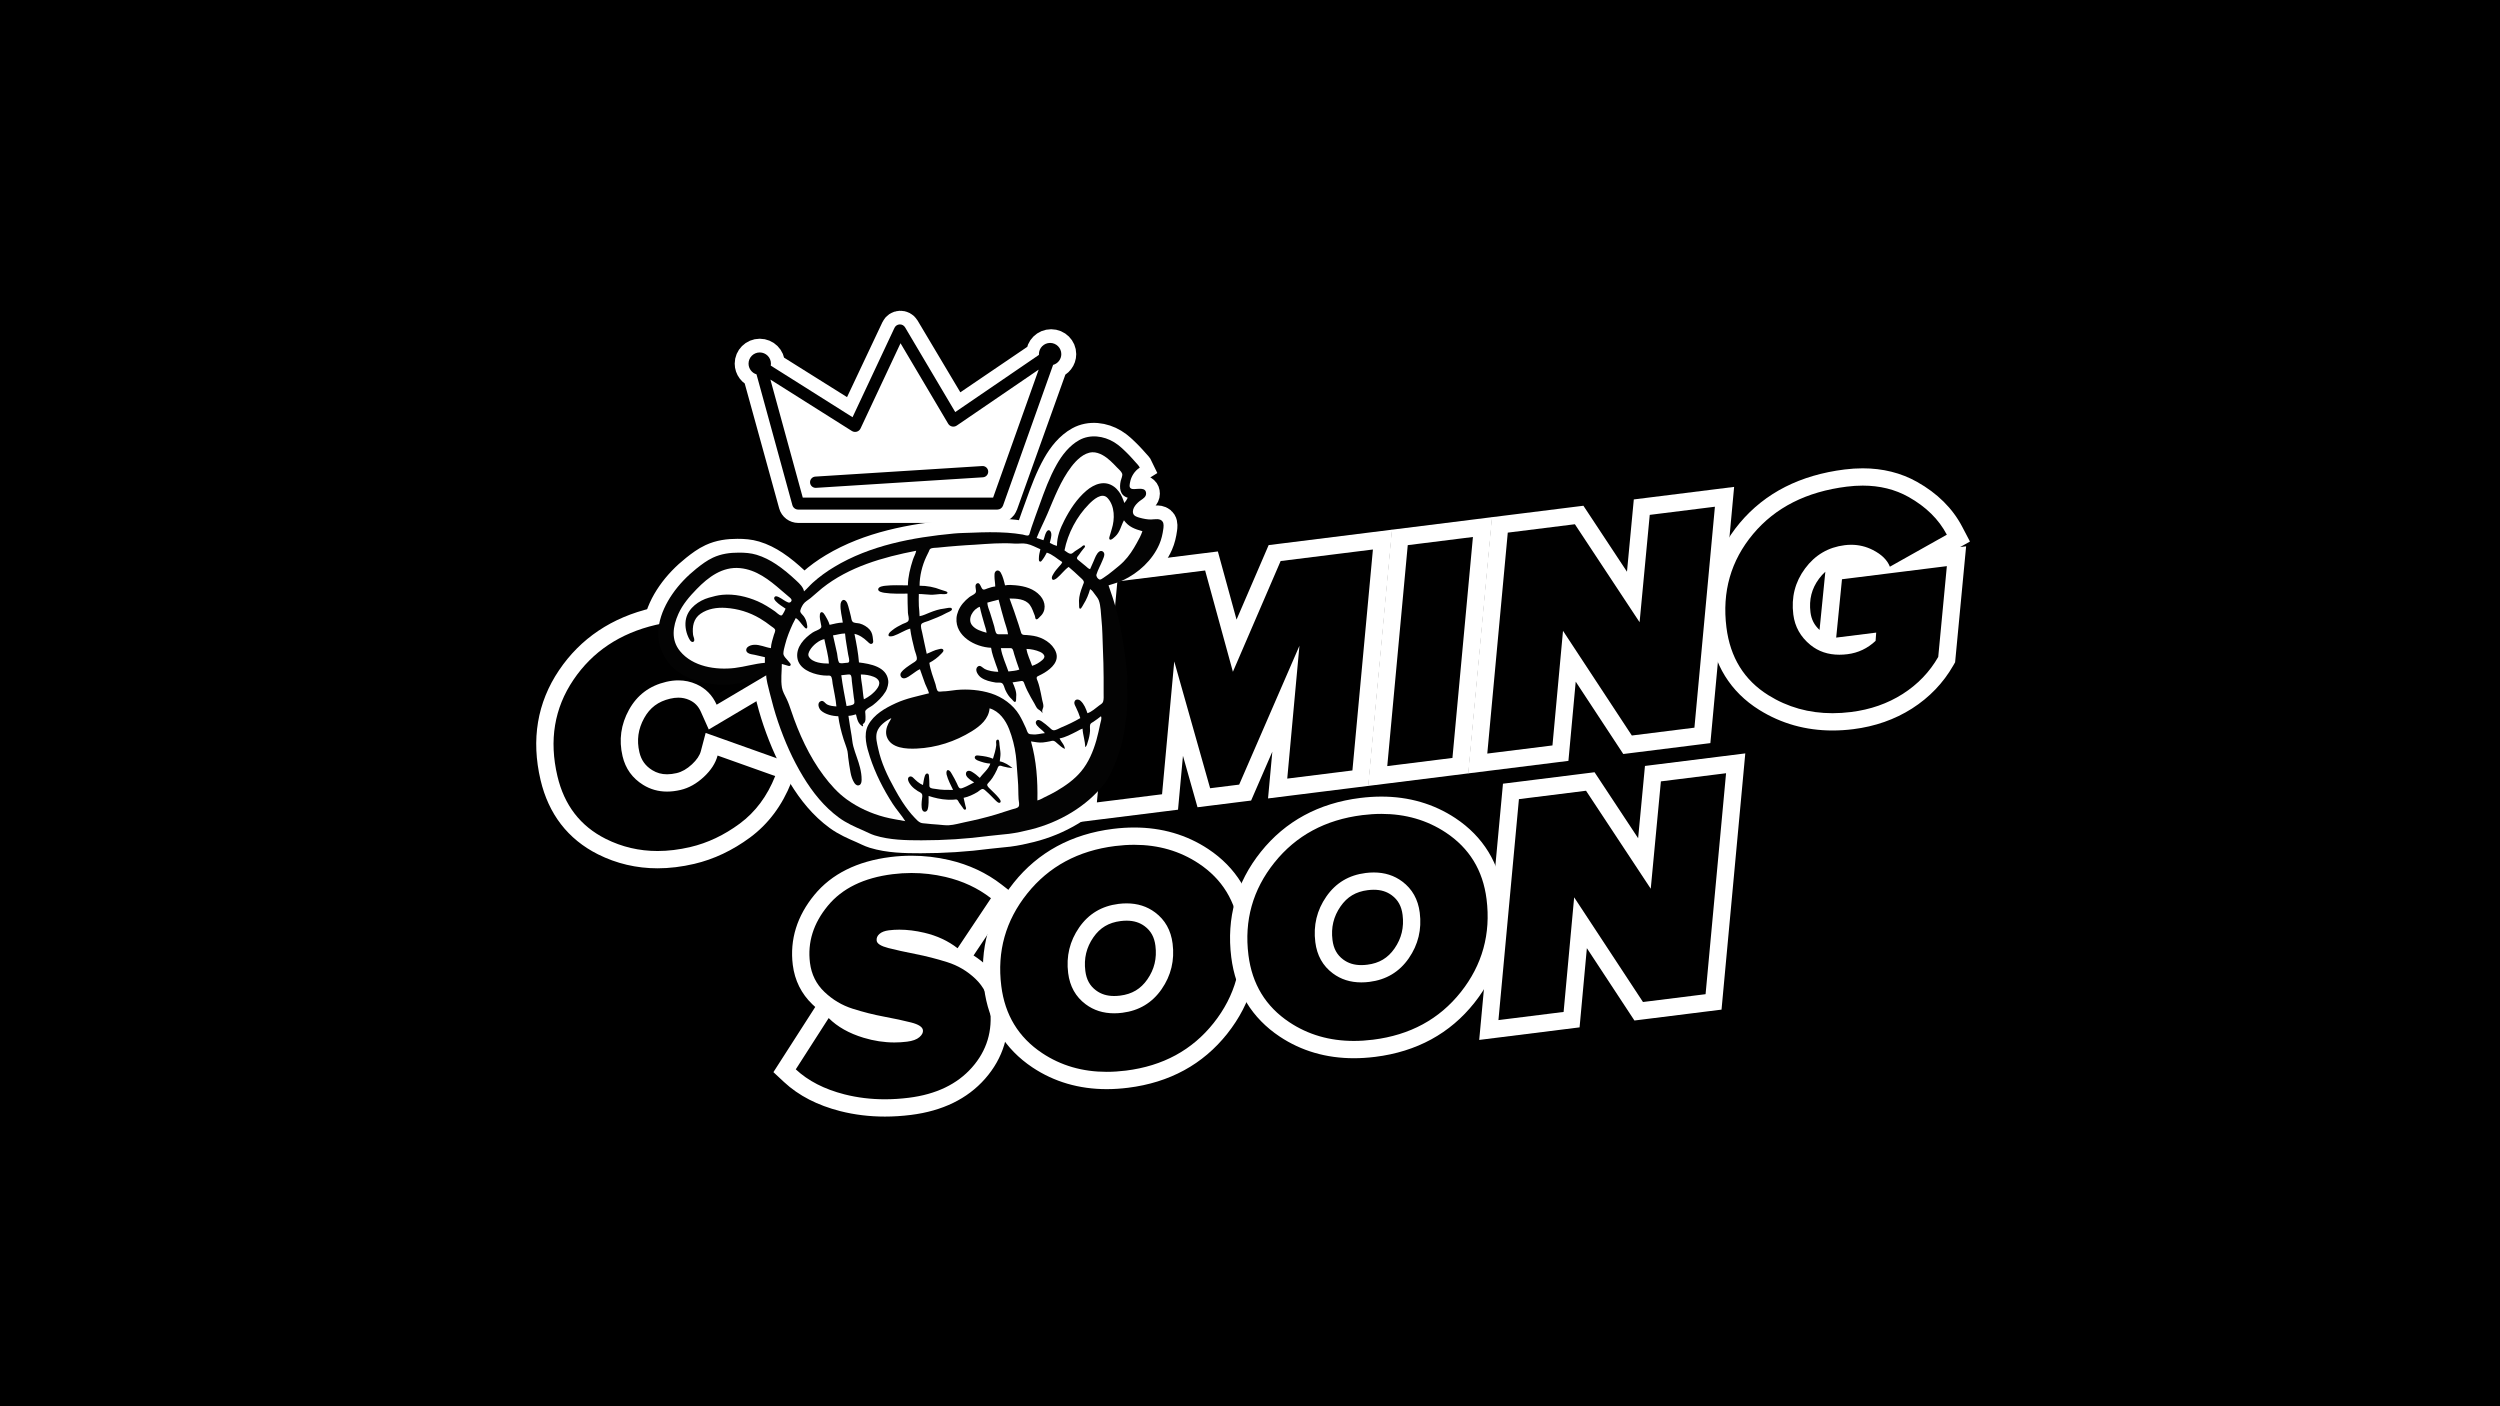
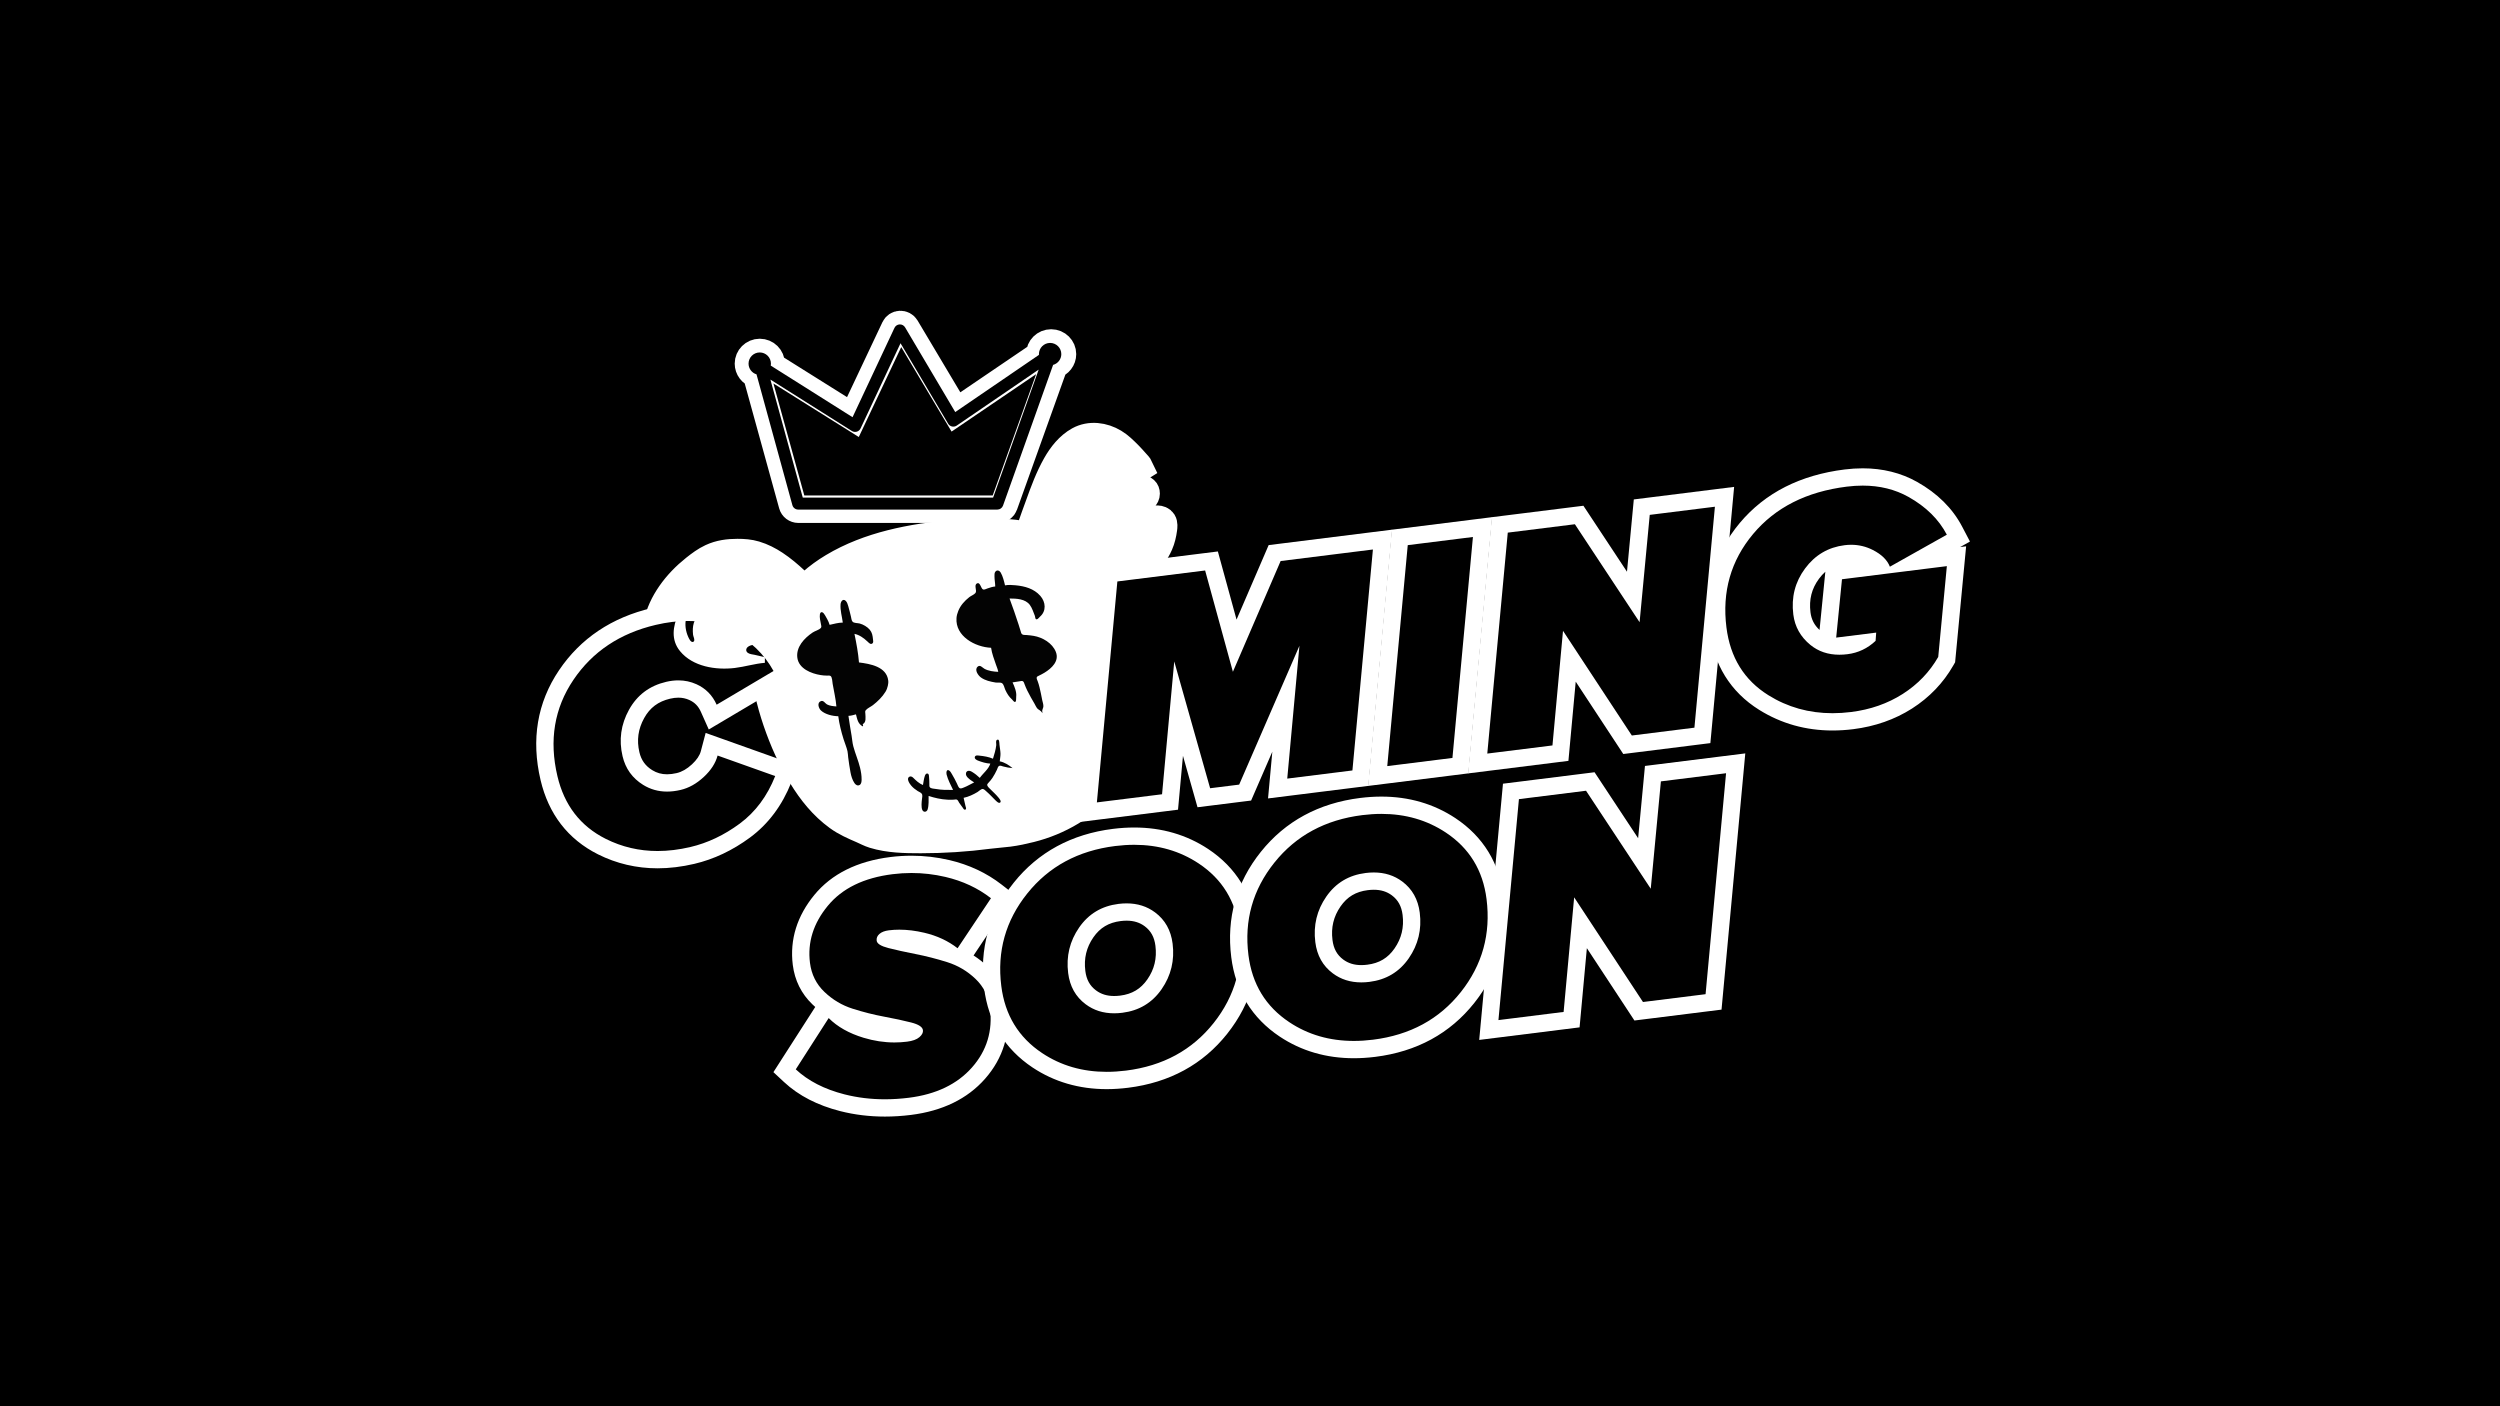
<svg xmlns="http://www.w3.org/2000/svg" version="1.0" preserveAspectRatio="xMidYMid meet" height="1080" viewBox="0 0 1440 810" zoomAndPan="magnify" width="1920">
  <defs>
    <clipPath id="bb7a971c77">
      <path clip-rule="nonzero" d="M 223.098 137 L 1217.129 137 L 1217.129 677.445 L 223.098 677.445 Z M 223.098 137" />
    </clipPath>
    <clipPath id="b9187ce7e4">
      <path clip-rule="nonzero" d="M 223.098 132.195 L 837 132.195 L 837 519 L 223.098 519 Z M 223.098 132.195" />
    </clipPath>
    <clipPath id="4460a35c57">
      <path clip-rule="nonzero" d="M 223.098 132.195 L 896 132.195 L 896 677.445 L 223.098 677.445 Z M 223.098 132.195" />
    </clipPath>
  </defs>
-   <rect fill-opacity="1" height="972" y="-81" fill="#ffffff" width="1728" x="-144" />
  <rect fill-opacity="1" height="972" y="-81" fill="#000000" width="1728" x="-144" />
  <g clip-path="url(#bb7a971c77)">
    <path fill-rule="nonzero" fill-opacity="1" d="M 223.098 677.445 L 1217.129 677.445 L 1217.129 137.398 L 223.098 137.398 Z M 223.098 677.445" fill="#000000" />
  </g>
-   <path fill-rule="nonzero" fill-opacity="1" d="M 431.16 209.449 C 431.16 205.898 434.055 203.008 437.609 203.008 C 441.164 203.008 444.059 205.898 444.059 209.449 C 444.059 209.832 444.023 210.211 443.957 210.586 L 491.07 240.312 L 515.219 188.848 C 515.762 187.684 516.898 186.922 518.184 186.863 C 519.469 186.801 520.676 187.453 521.328 188.559 L 550.219 237.352 L 598.438 204.406 C 598.43 204.262 598.422 204.113 598.422 203.969 C 598.422 200.414 601.316 197.523 604.871 197.523 C 608.422 197.523 611.316 200.414 611.316 203.969 C 611.316 206.891 609.359 209.414 606.59 210.176 L 577.742 291.219 C 577.254 292.594 575.945 293.516 574.484 293.516 L 459.75 293.516 C 458.195 293.516 456.824 292.469 456.414 290.973 L 435.75 215.617 C 433.059 214.809 431.16 212.305 431.16 209.449" fill="#ffffff" />
  <g clip-path="url(#b9187ce7e4)">
    <path stroke-miterlimit="10" stroke-opacity="1" stroke-width="110" stroke="#ffffff" d="M -0.012 -0.004 C -0.012 24.59 20.018 44.611 44.618 44.611 C 69.217 44.611 89.247 24.59 89.247 -0.004 C 89.247 -2.655 89.004 -5.279 88.545 -7.877 L 414.578 -213.772 L 581.69 142.689 C 585.447 150.751 593.313 156.027 602.207 156.433 C 611.101 156.866 619.453 152.348 623.968 144.691 L 823.897 -193.263 L 1157.58 34.925 C 1157.526 35.927 1157.472 36.955 1157.472 37.956 C 1157.472 62.577 1177.502 82.598 1202.102 82.598 C 1226.674 82.598 1246.704 62.577 1246.704 37.956 C 1246.704 17.718 1233.161 0.24 1213.996 -5.036 L 1014.364 -566.363 C 1010.985 -575.887 1001.929 -582.272 991.819 -582.272 L 197.835 -582.272 C 187.076 -582.272 177.588 -575.021 174.75 -564.659 L 31.75 -42.725 C 13.125 -37.124 -0.012 -19.781 -0.012 -0.004 Z M -0.012 -0.004" stroke-linejoin="miter" fill="none" transform="matrix(0.145, 0, 0, -0.144, 431.162, 209.449)" stroke-linecap="butt" />
  </g>
  <path fill-rule="nonzero" fill-opacity="1" d="M 670.07 304.672 C 669.656 307.723 668.98 310.719 667.746 313.551 C 663.738 322.746 655.742 330.039 646.75 334.277 C 644.109 335.523 641.277 336.266 638.512 337.16 C 640.051 341.684 641.652 346.176 642.871 350.809 C 646.277 363.754 648.277 377.145 649.422 390.449 C 649.535 391.723 649.152 393.066 649.188 394.348 C 649.348 400.324 649.457 406.363 648.879 412.328 C 648.758 413.562 648.438 414.773 648.305 416.008 C 647.367 424.602 645.211 433.211 641.73 441.137 C 640.199 444.621 638.547 448.285 636.195 451.316 C 625.922 464.566 610.043 473.703 593.848 477.766 C 589.738 478.797 585.477 479.742 581.273 480.277 C 577.457 480.766 573.613 480.984 569.785 481.484 C 556.816 483.191 543.836 484.023 530.762 484.023 C 521.824 484.023 512.488 483.867 503.875 481.203 C 501.461 480.457 499.441 479.301 497.156 478.309 C 492.355 476.23 487.523 474.105 483.281 470.992 C 474.691 464.699 468.133 456.457 462.641 447.418 C 456.555 437.402 451.934 426.863 448.156 415.793 C 446.266 410.238 444.73 404.59 443.309 398.895 C 442.43 395.391 441.375 391.691 441.223 388.066 C 436.605 391.172 431.25 392.594 425.828 393.535 C 421.93 394.211 418.062 394.637 414.121 394.367 C 407.18 393.891 400.348 392.562 394.176 389.215 C 391.363 387.691 388.816 385.836 386.594 383.516 C 385.055 381.91 383.809 380.016 382.688 378.102 C 375.703 366.176 380.027 352.723 387.312 342.145 C 391.094 336.652 395.914 331.688 401.113 327.535 C 404.086 325.156 407.18 322.824 410.652 321.203 C 415.426 318.977 420.402 318.316 425.613 318.316 C 429.105 318.316 432.426 318.543 435.801 319.559 C 439.82 320.766 443.59 322.711 447.074 325.031 C 451.305 327.848 455.082 331.082 458.781 334.543 C 460.531 336.184 462.676 338.16 463.117 340.629 C 464.883 339.102 466.371 337.25 468.105 335.684 C 471.891 332.258 476.09 329.227 480.461 326.594 C 501.207 314.082 525.656 309.566 549.402 307.305 C 552.938 306.973 556.488 306.984 560.027 306.828 C 566.711 306.535 573.508 306.398 580.191 306.855 C 583.156 307.059 586.145 307.406 589.078 307.902 C 589.945 308.047 591.641 308.801 592.453 308.328 C 592.887 308.074 593 307.492 593.137 307.055 C 593.477 305.973 593.781 304.879 594.137 303.805 C 595.59 299.438 597.223 295.141 598.77 290.809 C 601.613 282.84 604.465 275.027 608.621 267.629 C 611.73 262.098 615.965 256.652 621.598 253.52 C 627.969 249.977 635.723 251.062 641.762 254.734 C 644.895 256.637 647.43 259.215 650 261.781 C 651.461 263.242 652.781 264.793 654.156 266.332 C 655.012 267.289 655.965 268.188 656.504 269.363 C 653.582 271.191 651.508 274.438 650.922 277.812 C 650.734 278.898 650.242 280.539 651.332 281.309 C 651.887 281.695 652.605 281.703 653.254 281.711 C 655.605 281.734 660.148 280.488 660.148 284.309 C 660.148 286.16 658.508 287.172 657.156 288.102 C 654.98 289.594 651.789 292.738 652.711 295.785 C 653.176 297.305 655.148 297.852 656.504 298.227 C 658.457 298.77 660.98 299.277 663.008 299.227 C 665.148 299.176 668.34 298.324 669.727 300.559 C 670.418 301.676 670.242 303.422 670.07 304.672" fill="#ffffff" />
  <g clip-path="url(#4460a35c57)">
    <path stroke-miterlimit="10" stroke-opacity="1" stroke-width="110" stroke="#ffffff" d="M 0.003 -0.003 C -2.862 -21.134 -7.539 -41.886 -16.081 -61.501 C -43.816 -125.191 -99.15 -175.704 -161.378 -205.059 C -179.652 -213.69 -199.25 -218.831 -218.388 -225.027 C -207.738 -256.357 -196.655 -287.471 -188.221 -319.56 C -164.649 -409.223 -150.808 -501.97 -142.888 -594.122 C -142.104 -602.942 -144.753 -612.25 -144.51 -621.124 C -143.402 -662.519 -142.645 -704.348 -146.645 -745.662 C -147.483 -754.212 -149.7 -762.599 -150.619 -771.148 C -157.107 -830.671 -172.029 -890.302 -196.114 -945.199 C -206.711 -969.332 -218.145 -994.711 -234.418 -1015.706 C -305.513 -1107.479 -415.398 -1170.763 -527.473 -1198.901 C -555.91 -1206.044 -585.402 -1212.591 -614.489 -1216.298 C -640.899 -1219.68 -667.498 -1221.195 -693.99 -1224.658 C -783.736 -1236.482 -873.563 -1242.245 -964.04 -1242.245 C -1025.889 -1242.245 -1090.495 -1241.162 -1150.101 -1222.71 C -1166.807 -1217.543 -1180.782 -1209.534 -1196.596 -1202.662 C -1229.818 -1188.268 -1263.257 -1173.55 -1292.614 -1151.986 C -1352.057 -1108.399 -1397.444 -1051.312 -1435.451 -988.704 C -1477.567 -919.333 -1509.546 -846.337 -1535.686 -769.66 C -1548.769 -731.187 -1559.393 -692.064 -1569.232 -652.617 C -1575.315 -628.348 -1582.613 -602.726 -1583.667 -577.618 C -1615.619 -599.128 -1652.68 -608.976 -1690.201 -615.496 C -1717.179 -620.177 -1743.94 -623.126 -1771.216 -621.259 C -1819.252 -617.958 -1866.531 -608.759 -1909.241 -585.573 C -1928.704 -575.021 -1946.329 -562.169 -1961.71 -546.098 C -1972.361 -534.978 -1980.984 -521.856 -1988.742 -508.599 C -2037.076 -425.997 -2007.151 -332.817 -1956.736 -259.55 C -1930.569 -221.509 -1897.212 -187.121 -1861.232 -158.361 C -1840.661 -141.884 -1819.252 -125.732 -1795.22 -114.504 C -1762.187 -99.082 -1727.748 -94.509 -1691.687 -94.509 C -1667.521 -94.509 -1644.517 -96.079 -1621.188 -103.113 C -1593.372 -111.473 -1567.286 -124.947 -1543.174 -141.018 C -1513.898 -160.526 -1487.758 -182.928 -1462.159 -206.899 C -1450.048 -218.263 -1435.208 -231.953 -1432.153 -249.052 C -1419.935 -238.473 -1409.635 -225.649 -1397.633 -214.8 C -1371.439 -191.072 -1342.38 -170.103 -1312.131 -151.841 C -1168.564 -65.181 -999.37 -33.904 -835.043 -18.239 C -810.579 -15.939 -786.007 -16.02 -761.516 -14.938 C -715.264 -12.909 -668.228 -11.962 -621.976 -15.128 C -601.459 -16.534 -580.78 -18.942 -560.479 -22.379 C -554.477 -23.38 -542.746 -28.601 -537.123 -25.328 C -534.122 -23.569 -533.338 -19.538 -532.392 -16.507 C -530.041 -9.013 -527.932 -1.437 -525.472 6.003 C -515.416 36.251 -504.117 66.013 -493.412 96.018 C -473.733 151.212 -453.999 205.323 -425.237 256.567 C -403.72 294.878 -374.417 332.567 -335.437 354.293 C -291.348 378.832 -237.689 371.311 -195.898 345.878 C -174.218 332.702 -156.674 314.845 -138.887 297.07 C -128.777 286.951 -119.64 276.21 -110.125 265.55 C -104.205 258.921 -97.609 252.698 -93.879 244.554 C -114.099 231.892 -128.453 209.409 -132.508 186.033 C -133.805 178.511 -137.211 167.148 -129.669 161.818 C -125.831 159.139 -120.857 159.085 -116.37 159.031 C -100.096 158.868 -68.658 167.499 -68.658 141.039 C -68.658 128.214 -80.012 121.207 -89.365 114.767 C -104.421 104.432 -126.507 82.652 -120.127 61.549 C -116.91 51.024 -103.259 47.236 -93.879 44.639 C -80.363 40.878 -62.9 37.361 -48.871 37.712 C -34.057 38.064 -11.972 43.962 -2.376 28.486 C 2.409 20.748 1.193 8.655 0.003 -0.003 Z M 0.003 -0.003" stroke-linejoin="miter" fill="none" transform="matrix(0.145, 0, 0, -0.144, 670.07, 304.671)" stroke-linecap="butt" />
  </g>
  <path fill-rule="nonzero" fill-opacity="1" d="M 511.805 540.926 C 512.145 541.031 512.527 541.137 512.957 541.246 C 517.211 542.336 522.34 543.469 528.211 544.617 C 534.441 545.84 540.789 547.465 547.078 549.438 C 547.391 549.539 547.703 549.641 548.016 549.746 C 543.273 546.176 537.648 543.613 531.277 542.113 C 526.648 541.023 522.199 540.473 518.051 540.473 C 516.184 540.473 514.34 540.586 512.57 540.805 C 512.289 540.84 512.035 540.883 511.805 540.926 M 480.848 582.887 C 485.262 587.305 491.328 590.703 498.875 592.988 C 504.316 594.637 509.812 595.477 515.203 595.477 C 517.398 595.477 519.625 595.336 521.82 595.062 C 523.449 594.855 524.531 594.547 525.23 594.258 C 524.785 594.105 524.242 593.945 523.59 593.777 C 519.398 592.703 514.285 591.602 508.398 590.504 C 502.16 589.344 495.824 587.742 489.574 585.75 C 485.633 584.496 481.922 582.746 478.48 580.52 Z M 509.684 638.172 C 501.227 638.172 492.98 637.164 485.18 635.176 C 472.844 632.023 462.68 626.777 454.965 619.582 L 451.926 616.746 L 476.191 578.941 C 474.531 577.727 472.945 576.391 471.426 574.941 C 465.883 569.656 462.574 563.004 461.594 555.18 C 459.953 542.062 463.766 529.762 472.93 518.621 C 482.027 507.559 495.684 500.82 513.516 498.59 C 517.352 498.109 521.227 497.867 525.031 497.867 C 531.938 497.867 538.883 498.668 545.664 500.254 C 556.305 502.742 565.789 507.18 573.859 513.445 L 577.52 516.289 L 553.637 552.059 C 557.906 554.148 561.824 556.887 565.34 560.242 C 570.887 565.539 574.195 572.191 575.172 580.008 C 576.992 594.543 573.109 607.367 563.625 618.121 C 554.293 628.699 540.992 635.137 524.086 637.254 C 519.207 637.863 514.363 638.172 509.684 638.172" fill="#000000" />
  <path fill-rule="nonzero" fill-opacity="1" d="M 525.031 492.887 C 521.02 492.887 516.938 493.141 512.895 493.648 C 493.754 496.039 479.012 503.379 469.078 515.461 C 464.129 521.477 460.562 527.91 458.477 534.578 C 456.352 541.383 455.734 548.52 456.645 555.797 C 457.203 560.238 458.438 564.41 460.316 568.195 C 462.219 572.023 464.797 575.504 467.984 578.547 C 468.508 579.047 469.043 579.535 469.582 580.012 L 468.926 581.031 L 449.973 610.562 L 445.484 617.555 L 451.562 623.223 C 455.781 627.16 460.691 630.578 466.16 633.387 C 471.48 636.121 477.461 638.344 483.941 640 C 492.152 642.094 500.809 643.152 509.684 643.152 C 514.566 643.152 519.621 642.832 524.703 642.195 C 542.855 639.922 557.207 632.93 567.363 621.414 C 572.566 615.52 576.285 608.953 578.418 601.902 C 580.539 594.883 581.109 587.309 580.117 579.387 C 578.996 570.406 575.184 562.754 568.781 556.641 C 566.289 554.262 563.613 552.164 560.77 550.352 L 579.094 522.906 L 584.238 515.199 L 576.918 509.512 C 568.277 502.805 558.145 498.055 546.805 495.402 C 539.645 493.734 532.32 492.887 525.031 492.887 M 525.031 502.848 C 531.594 502.848 538.094 503.602 544.531 505.105 C 554.516 507.438 563.27 511.531 570.797 517.379 L 551.566 546.188 C 546.129 541.961 539.75 538.988 532.422 537.266 C 527.391 536.082 522.602 535.492 518.051 535.492 C 515.969 535.492 513.938 535.613 511.953 535.863 C 509.598 536.16 507.797 536.855 506.547 537.953 C 505.301 539.051 504.77 540.344 504.961 541.832 C 505.18 543.566 507.434 544.98 511.723 546.074 C 516.012 547.172 521.188 548.32 527.254 549.508 C 533.316 550.695 539.422 552.254 545.582 554.191 C 551.738 556.125 557.176 559.34 561.895 563.844 C 566.609 568.348 569.391 573.938 570.223 580.625 C 571.871 593.75 568.418 605.152 559.883 614.828 C 551.336 624.52 539.199 630.34 523.465 632.312 C 518.77 632.898 514.176 633.191 509.684 633.191 C 501.602 633.191 493.844 632.242 486.41 630.348 C 474.84 627.395 465.492 622.59 458.367 615.941 L 477.32 586.406 C 482.352 591.438 489.059 595.219 497.426 597.754 C 503.371 599.555 509.293 600.457 515.203 600.457 C 517.617 600.457 520.027 600.305 522.438 600.004 C 525.656 599.598 528.039 598.742 529.57 597.414 C 531.105 596.094 531.785 594.75 531.613 593.387 C 531.379 591.527 529.121 590.055 524.832 588.953 C 520.543 587.855 515.367 586.738 509.312 585.609 C 503.258 584.48 497.188 582.949 491.09 581.004 C 484.992 579.066 479.586 575.844 474.871 571.34 C 470.152 566.844 467.379 561.246 466.539 554.559 C 465.07 542.801 468.48 531.875 476.781 521.785 C 485.078 511.691 497.527 505.609 514.133 503.531 C 517.785 503.074 521.418 502.848 525.031 502.848" fill="#ffffff" />
  <path fill-rule="nonzero" fill-opacity="1" d="M 648.926 525.324 C 647.625 525.324 646.258 525.414 644.863 525.586 C 636.598 526.621 630.328 530.375 625.695 537.062 C 620.938 543.93 619.145 551.387 620.207 559.863 C 621 566.203 623.656 570.98 628.328 574.461 C 632.121 577.305 636.508 578.68 641.742 578.68 C 643.047 578.68 644.418 578.594 645.82 578.418 C 654.086 577.383 660.355 573.629 664.988 566.945 C 669.742 560.086 671.539 552.629 670.473 544.148 C 669.68 537.816 667.02 533.035 662.348 529.535 C 658.555 526.703 654.164 525.324 648.926 525.324 M 637.449 622.359 C 622.539 622.359 609.098 618.445 597.508 610.723 C 582.715 600.875 574.062 586.684 571.793 568.551 C 569.137 547.324 574.516 528.152 587.793 511.566 C 594.41 503.289 602.324 496.629 611.316 491.77 C 620.266 486.934 630.492 483.77 641.715 482.367 C 645.672 481.875 649.578 481.625 653.332 481.625 C 668.168 481.625 681.562 485.512 693.152 493.18 C 707.941 502.965 716.582 517.059 718.84 535.078 C 721.512 556.418 716.18 575.676 702.992 592.316 C 696.406 600.625 688.516 607.312 679.535 612.188 C 670.602 617.035 660.379 620.207 649.156 621.609 C 645.168 622.109 641.23 622.359 637.449 622.359" fill="#000000" />
  <path fill-rule="nonzero" fill-opacity="1" d="M 641.742 573.699 C 637.625 573.699 634.215 572.648 631.324 570.48 L 631.309 570.473 C 627.734 567.805 625.777 564.238 625.152 559.242 C 624.25 552.039 625.766 545.711 629.793 539.898 C 633.625 534.367 638.609 531.391 645.484 530.527 C 646.672 530.379 647.832 530.305 648.926 530.305 C 653.047 530.305 656.465 531.359 659.363 533.527 C 662.945 536.211 664.902 539.781 665.527 544.77 C 666.434 551.977 664.914 558.301 660.891 564.109 C 657.059 569.637 652.074 572.613 645.199 573.477 C 644.004 573.625 642.84 573.699 641.742 573.699 M 653.332 476.645 L 653.332 486.605 L 653.332 476.645 C 649.375 476.645 645.258 476.906 641.098 477.426 C 617.219 480.41 597.973 490.852 583.895 508.457 C 569.754 526.133 564.016 546.559 566.848 569.168 C 568.066 578.891 571.035 587.688 575.676 595.309 C 580.34 602.969 586.758 609.551 594.742 614.867 C 607.168 623.145 621.539 627.344 637.449 627.344 C 641.438 627.344 645.586 627.074 649.777 626.551 C 673.672 623.566 692.891 613.09 706.902 595.406 C 720.949 577.68 726.633 557.176 723.785 534.457 C 722.578 524.789 719.609 516.043 714.969 508.465 C 710.305 500.848 703.891 494.309 695.906 489.027 C 683.488 480.809 669.164 476.645 653.336 476.645 M 641.742 583.664 C 643.262 583.664 644.828 583.562 646.441 583.359 C 656.102 582.148 663.652 577.625 669.086 569.781 C 674.523 561.938 676.633 553.184 675.422 543.531 C 674.457 535.855 671.098 529.863 665.336 525.551 C 660.691 522.078 655.219 520.344 648.926 520.344 C 647.414 520.344 645.852 520.445 644.242 520.645 C 634.578 521.855 627.027 526.383 621.594 534.23 C 616.16 542.074 614.047 550.828 615.258 560.48 C 616.223 568.156 619.578 574.152 625.344 578.453 C 629.984 581.926 635.453 583.664 641.742 583.664 M 653.332 486.605 C 667.234 486.605 679.59 490.18 690.402 497.332 C 703.984 506.316 711.816 519.109 713.895 535.695 C 716.402 555.75 711.473 573.594 699.086 589.223 C 686.699 604.855 669.848 614.004 648.535 616.668 C 644.738 617.141 641.039 617.379 637.449 617.379 C 623.477 617.379 611.082 613.781 600.273 606.578 C 586.68 597.527 578.832 584.648 576.742 567.934 C 574.246 548.004 579.223 530.25 591.688 514.676 C 604.141 499.098 621.023 489.977 642.336 487.309 C 646.102 486.84 649.77 486.605 653.332 486.605" fill="#ffffff" />
  <path fill-rule="nonzero" fill-opacity="1" d="M 791.293 507.52 C 789.992 507.52 788.621 507.609 787.223 507.785 C 778.957 508.82 772.688 512.574 768.055 519.262 C 763.297 526.125 761.504 533.582 762.566 542.062 C 763.363 548.402 766.02 553.176 770.688 556.66 C 774.484 559.5 778.871 560.879 784.105 560.879 C 785.406 560.879 786.777 560.793 788.18 560.617 C 796.445 559.582 802.719 555.828 807.348 549.145 C 812.105 542.277 813.898 534.82 812.836 526.348 C 812.043 520.016 809.383 515.234 804.707 511.734 C 800.918 508.898 796.531 507.52 791.293 507.52 M 779.816 604.559 C 764.906 604.559 751.465 600.641 739.867 592.918 C 725.074 583.07 716.426 568.879 714.156 550.75 C 711.492 529.531 716.875 510.355 730.148 493.762 C 736.77 485.484 744.688 478.824 753.68 473.965 C 762.629 469.133 772.855 465.969 784.074 464.566 C 788.031 464.07 791.945 463.82 795.699 463.82 C 810.527 463.82 823.922 467.707 835.512 475.371 C 850.305 485.164 858.945 499.262 861.199 517.277 C 863.871 538.613 858.539 557.871 845.348 574.516 C 832.184 591.129 814.074 600.984 791.516 603.809 C 787.531 604.305 783.594 604.559 779.816 604.559" fill="#000000" />
  <path fill-rule="nonzero" fill-opacity="1" d="M 784.105 555.898 C 779.988 555.898 776.578 554.844 773.68 552.676 L 773.676 552.676 L 773.672 552.672 C 770.098 550.004 768.141 546.434 767.512 541.441 C 766.609 534.234 768.125 527.906 772.152 522.102 C 775.984 516.566 780.969 513.586 787.84 512.727 C 789.035 512.578 790.195 512.5 791.293 512.5 C 795.414 512.5 798.824 513.555 801.723 515.723 C 805.305 518.402 807.262 521.977 807.891 526.965 C 808.793 534.168 807.273 540.496 803.246 546.312 C 799.418 551.836 794.434 554.812 787.559 555.672 C 786.363 555.824 785.199 555.898 784.105 555.898 M 795.699 458.84 L 795.699 468.801 L 795.699 458.84 C 791.738 458.84 787.617 459.105 783.457 459.625 C 759.582 462.609 740.336 473.047 726.254 490.648 C 712.109 508.336 706.375 528.766 709.207 551.367 C 710.426 561.09 713.395 569.883 718.035 577.504 C 722.703 585.164 729.117 591.746 737.102 597.062 C 749.531 605.344 763.902 609.539 779.816 609.539 C 783.801 609.539 787.949 609.273 792.137 608.75 C 816.035 605.762 835.254 595.281 849.258 577.605 C 863.309 559.875 868.992 539.371 866.148 516.656 C 864.938 506.988 861.969 498.242 857.328 490.664 C 852.664 483.047 846.254 476.504 838.27 471.223 C 825.844 463.004 811.523 458.84 795.703 458.84 M 784.105 565.859 C 785.621 565.859 787.184 565.762 788.797 565.559 C 798.465 564.348 806.012 559.824 811.449 551.98 C 816.883 544.129 818.992 535.383 817.781 525.727 C 816.82 518.051 813.457 512.062 807.699 507.75 C 803.055 504.277 797.586 502.539 791.293 502.539 C 789.777 502.539 788.215 502.641 786.602 502.844 C 776.938 504.051 769.391 508.582 763.957 516.43 C 758.516 524.273 756.41 533.023 757.621 542.68 C 758.582 550.355 761.941 556.352 767.703 560.652 C 772.348 564.125 777.812 565.859 784.105 565.859 M 795.699 468.801 C 809.602 468.801 821.953 472.379 832.762 479.527 C 846.344 488.516 854.176 501.309 856.254 517.895 C 858.766 537.949 853.828 555.793 841.441 571.422 C 829.059 587.051 812.199 596.199 790.898 598.863 C 787.102 599.34 783.402 599.578 779.816 599.578 C 765.84 599.578 753.445 595.977 742.633 588.773 C 729.039 579.723 721.195 566.848 719.102 550.129 C 716.602 530.199 721.582 512.449 734.043 496.871 C 746.504 481.293 763.383 472.172 784.695 469.508 C 788.465 469.039 792.133 468.801 795.699 468.801" fill="#ffffff" />
  <path fill-rule="nonzero" fill-opacity="1" d="M 870.309 455.855 L 916.012 450.141 L 947.199 497.363 L 952.086 445.629 L 999.75 439.672 L 987.008 577.098 L 943.895 582.484 L 910.375 531.5 L 905.238 587.32 L 857.566 593.285 Z M 870.309 455.855" fill="#000000" />
  <path fill-rule="nonzero" fill-opacity="1" d="M 1005.285 433.957 L 992.977 435.496 L 955.434 440.191 L 947.496 441.184 L 946.746 449.141 L 943.562 482.816 L 921.879 449.98 L 918.465 444.812 L 912.316 445.582 L 873.664 450.418 L 865.711 451.41 L 864.973 459.383 L 853.172 586.652 L 852.027 598.996 L 864.34 597.457 L 901.879 592.758 L 909.836 591.766 L 910.57 583.785 L 914.035 546.141 L 938.02 582.629 L 941.43 587.812 L 947.594 587.043 L 983.648 582.535 L 991.602 581.543 L 992.34 573.57 L 1004.141 446.301 Z M 994.211 445.383 L 982.414 572.652 L 946.355 577.156 L 906.715 516.863 L 900.641 582.875 L 863.102 587.57 L 874.902 460.301 L 913.555 455.465 L 950.832 511.91 L 956.672 450.074 Z M 994.211 445.383" fill="#ffffff" />
  <path fill-rule="nonzero" fill-opacity="1" d="M 378.77 495.164 C 367.422 495.164 356.625 492.633 346.676 487.637 C 330.746 479.648 320.5 466.375 316.219 448.188 C 311.055 426.238 314.391 406.277 326.125 388.859 C 331.957 380.211 339.184 372.977 347.598 367.355 C 355.969 361.762 365.727 357.633 376.59 355.082 C 383.309 353.504 389.852 352.703 396.039 352.703 C 398.125 352.703 400.207 352.793 402.23 352.973 C 410.402 353.691 417.625 355.703 423.695 358.945 C 429.559 362.074 434.711 365.75 439.008 369.859 C 443.324 373.996 446.996 378.781 449.918 384.086 L 452.246 388.309 L 410.52 413.047 L 408.238 407.938 C 406.301 403.598 403.312 400.562 399.109 398.656 C 396.453 397.457 393.711 396.871 390.73 396.871 C 388.863 396.871 386.887 397.113 384.863 397.59 C 376.621 399.523 370.668 403.984 366.664 411.234 C 362.57 418.648 361.516 426.23 363.438 434.414 C 364.82 440.297 367.973 444.691 373.082 447.855 C 376.473 449.953 380.121 450.973 384.234 450.973 C 386.328 450.973 388.566 450.699 390.883 450.156 C 394.742 449.25 398.477 447.141 401.973 443.895 C 405.406 440.707 407.605 437.352 408.512 433.926 L 409.891 428.68 L 453.043 444.051 L 451.145 448.844 C 446.23 461.258 438.809 471.195 429.078 478.391 C 419.539 485.434 409.344 490.258 398.777 492.738 C 391.93 494.348 385.195 495.164 378.77 495.164" fill="#000000" />
  <path fill-rule="nonzero" fill-opacity="1" d="M 396.039 347.723 C 389.469 347.723 382.539 348.566 375.449 350.23 C 352.363 355.652 334.379 367.711 321.992 386.074 C 309.445 404.691 305.871 425.973 311.367 449.324 C 313.656 459.055 317.602 467.602 323.09 474.727 C 328.633 481.922 335.812 487.762 344.438 492.09 C 355.09 497.434 366.641 500.145 378.77 500.145 C 385.582 500.145 392.695 499.285 399.922 497.586 C 411.148 494.953 421.957 489.844 432.039 482.398 C 442.531 474.637 450.52 463.969 455.781 450.676 L 459.578 441.09 L 449.859 437.629 L 416.68 425.809 L 406.453 422.168 L 403.688 432.656 C 403.031 435.156 401.312 437.711 398.578 440.246 C 395.684 442.934 392.793 444.59 389.738 445.309 C 387.801 445.762 385.945 445.992 384.234 445.992 C 381.074 445.992 378.289 445.219 375.711 443.621 C 371.727 441.156 369.371 437.867 368.293 433.277 C 366.664 426.348 367.559 419.926 371.031 413.637 C 374.359 407.613 379.117 404.051 386 402.438 C 387.656 402.051 389.246 401.852 390.73 401.852 C 392.988 401.852 395.059 402.293 397.059 403.195 C 400.137 404.59 402.246 406.746 403.688 409.969 L 408.25 420.184 L 417.879 414.477 L 450.637 395.055 L 458.941 390.133 L 454.285 381.684 C 451.121 375.938 447.141 370.75 442.461 366.266 C 437.832 361.836 432.309 357.898 426.047 354.551 C 419.379 350.992 411.516 348.789 402.668 348.012 C 400.5 347.82 398.27 347.723 396.039 347.723 M 396.039 357.684 C 397.988 357.684 399.902 357.766 401.793 357.934 C 409.324 358.598 415.844 360.398 421.344 363.336 C 426.844 366.273 431.578 369.648 435.559 373.457 C 439.531 377.266 442.863 381.609 445.551 386.488 L 412.793 405.91 C 410.355 400.453 406.48 396.527 401.168 394.121 C 397.883 392.637 394.402 391.891 390.73 391.891 C 388.469 391.891 386.133 392.172 383.723 392.738 C 374.117 394.992 366.977 400.359 362.301 408.828 C 357.625 417.293 356.387 426.203 358.586 435.555 C 360.27 442.723 364.23 448.234 370.457 452.09 C 374.621 454.668 379.211 455.953 384.234 455.953 C 386.723 455.953 389.32 455.637 392.02 455.004 C 396.762 453.891 401.207 451.402 405.367 447.543 C 409.523 443.684 412.18 439.566 413.332 435.191 L 446.512 447.012 C 441.922 458.598 435.125 467.723 426.113 474.387 C 417.094 481.047 407.605 485.551 397.637 487.891 C 391.133 489.418 384.84 490.184 378.77 490.184 C 368.156 490.184 358.207 487.852 348.914 483.188 C 334.297 475.855 325.016 463.805 321.07 447.047 C 316.215 426.402 319.281 407.938 330.262 391.641 C 341.246 375.352 357.07 364.781 377.73 359.93 C 384.109 358.43 390.211 357.684 396.039 357.684" fill="#ffffff" />
  <path fill-rule="nonzero" fill-opacity="1" d="M 639.008 330.473 L 697.82 323.117 L 711.199 371.918 L 734.195 318.566 L 796.332 310.801 L 783.586 448.227 L 735.922 454.184 L 740.672 402.469 L 717.203 456.527 L 693.398 459.5 L 678.879 408.172 L 673.941 461.941 L 626.266 467.898 Z M 639.008 330.473" fill="#000000" />
  <path fill-rule="nonzero" fill-opacity="1" d="M 801.871 305.09 L 789.559 306.625 L 736.406 313.27 L 730.742 313.977 L 728.488 319.215 L 712.25 356.891 L 703.77 325.965 L 701.488 317.641 L 692.914 318.711 L 642.363 325.031 L 634.414 326.027 L 633.676 334 L 621.875 461.27 L 620.73 473.609 L 633.039 472.07 L 670.582 467.379 L 678.539 466.383 L 679.27 458.406 L 681.387 435.359 L 687.434 456.738 L 689.766 464.977 L 698.27 463.914 L 714.996 461.82 L 720.645 461.117 L 722.906 455.902 L 732.863 432.969 L 731.523 447.562 L 730.391 459.895 L 742.691 458.359 L 780.23 453.664 L 788.18 452.672 L 788.922 444.699 L 800.727 317.43 Z M 790.797 316.512 L 778.992 443.781 L 741.453 448.473 L 748.477 371.969 L 713.762 451.938 L 697.031 454.027 L 676.367 380.988 L 669.344 457.496 L 631.801 462.188 L 643.602 334.918 L 694.152 328.598 L 710.152 386.945 L 737.645 323.156 Z M 790.797 316.512" fill="#ffffff" />
  <path fill-rule="nonzero" fill-opacity="1" d="M 806.27 309.559 L 853.941 303.594 L 841.199 441.02 L 793.527 446.984 Z M 806.27 309.559" fill="#000000" />
  <path fill-rule="nonzero" fill-opacity="1" d="M 859.477 297.879 L 847.164 299.422 L 809.625 304.117 L 801.676 305.113 L 800.938 313.082 L 789.137 440.352 L 787.992 452.695 L 800.305 451.156 L 837.844 446.461 L 845.793 445.465 L 846.531 437.492 L 858.332 310.227 Z M 848.406 309.305 L 836.605 436.574 L 799.062 441.273 L 810.863 314.004 Z M 848.406 309.305" fill="#ffffff" />
-   <path fill-rule="nonzero" fill-opacity="1" d="M 863.883 302.348 L 909.59 296.633 L 940.773 343.855 L 945.66 292.121 L 993.324 286.16 L 980.582 423.586 L 937.473 428.98 L 903.953 377.996 L 898.812 433.816 L 851.141 439.773 Z M 863.883 302.348" fill="#000000" />
  <path fill-rule="nonzero" fill-opacity="1" d="M 998.859 280.449 L 986.551 281.988 L 949.012 286.68 L 941.074 287.672 L 940.32 295.629 L 937.141 329.309 L 915.457 296.473 L 912.043 291.309 L 905.895 292.074 L 867.238 296.906 L 859.289 297.902 L 858.547 305.875 L 846.746 433.145 L 845.602 445.484 L 857.914 443.945 L 895.453 439.254 L 903.41 438.258 L 904.145 430.281 L 907.613 392.633 L 931.602 429.121 L 935.012 434.309 L 941.172 433.539 L 977.227 429.027 L 985.176 428.031 L 985.918 420.062 L 997.715 292.793 Z M 987.789 291.875 L 975.988 419.141 L 939.934 423.652 L 900.293 363.355 L 894.215 429.371 L 856.676 434.062 L 868.477 306.793 L 907.133 301.961 L 944.406 358.402 L 950.25 296.566 Z M 987.789 291.875" fill="#ffffff" />
-   <path fill-rule="nonzero" fill-opacity="1" d="M 1066.285 318.773 C 1065.25 318.773 1064.18 318.84 1063.105 318.977 C 1055.02 319.988 1048.68 323.727 1043.727 330.406 C 1038.711 337.16 1036.805 344.656 1037.891 353.32 C 1038.617 359.113 1041.25 363.789 1045.941 367.617 C 1047.852 369.176 1049.945 370.324 1052.254 371.074 L 1056.418 329.199 L 1082.613 325.926 C 1081.285 324.199 1079.242 322.629 1076.516 321.238 C 1073.27 319.578 1069.922 318.773 1066.285 318.773 M 1058.816 372.133 C 1059.031 372.137 1059.246 372.141 1059.461 372.141 C 1060.754 372.141 1062.113 372.051 1063.504 371.875 C 1064.891 371.703 1066.215 371.43 1067.492 371.047 Z M 1055.531 415.785 C 1041.078 415.785 1027.754 412.039 1015.926 404.648 C 1000.738 395.168 991.84 380.82 989.48 362.012 C 986.734 340.141 992.273 320.762 1005.945 304.414 C 1012.754 296.273 1021.055 289.695 1030.613 284.859 C 1040.078 280.066 1051.016 276.871 1063.113 275.363 C 1066.461 274.941 1069.758 274.73 1072.918 274.73 C 1083.574 274.73 1093.273 277.137 1101.742 281.887 C 1112.637 287.996 1120.727 296 1125.793 305.676 L 1128.035 309.957 L 1104.488 323.191 L 1126.938 320.387 L 1121.285 379.934 L 1120.75 380.863 C 1115.41 390.199 1107.98 397.953 1098.656 403.91 C 1089.359 409.836 1078.656 413.59 1066.836 415.062 C 1063.004 415.543 1059.199 415.785 1055.531 415.785" fill="#000000" />
+   <path fill-rule="nonzero" fill-opacity="1" d="M 1066.285 318.773 C 1065.25 318.773 1064.18 318.84 1063.105 318.977 C 1055.02 319.988 1048.68 323.727 1043.727 330.406 C 1038.711 337.16 1036.805 344.656 1037.891 353.32 C 1038.617 359.113 1041.25 363.789 1045.941 367.617 C 1047.852 369.176 1049.945 370.324 1052.254 371.074 L 1056.418 329.199 L 1082.613 325.926 C 1081.285 324.199 1079.242 322.629 1076.516 321.238 C 1073.27 319.578 1069.922 318.773 1066.285 318.773 M 1058.816 372.133 C 1059.031 372.137 1059.246 372.141 1059.461 372.141 C 1060.754 372.141 1062.113 372.051 1063.504 371.875 C 1064.891 371.703 1066.215 371.43 1067.492 371.047 Z M 1055.531 415.785 C 1041.078 415.785 1027.754 412.039 1015.926 404.648 C 1000.738 395.168 991.84 380.82 989.48 362.012 C 986.734 340.141 992.273 320.762 1005.945 304.414 C 1012.754 296.273 1021.055 289.695 1030.613 284.859 C 1040.078 280.066 1051.016 276.871 1063.113 275.363 C 1066.461 274.941 1069.758 274.73 1072.918 274.73 C 1112.637 287.996 1120.727 296 1125.793 305.676 L 1128.035 309.957 L 1104.488 323.191 L 1126.938 320.387 L 1121.285 379.934 L 1120.75 380.863 C 1115.41 390.199 1107.98 397.953 1098.656 403.91 C 1089.359 409.836 1078.656 413.59 1066.836 415.062 C 1063.004 415.543 1059.199 415.785 1055.531 415.785" fill="#000000" />
  <path fill-rule="nonzero" fill-opacity="1" d="M 1048.059 362.859 C 1045.02 360.043 1043.348 356.781 1042.836 352.703 C 1041.918 345.371 1043.52 339.051 1047.73 333.375 C 1048.875 331.828 1050.094 330.48 1051.395 329.324 L 1051.062 332.664 Z M 1072.918 269.75 C 1069.551 269.75 1066.047 269.977 1062.492 270.418 C 1049.824 272 1038.34 275.363 1028.359 280.414 C 1018.195 285.559 1009.367 292.559 1002.121 301.219 C 987.527 318.672 981.609 339.332 984.531 362.629 C 985.793 372.684 988.848 381.688 993.609 389.387 C 998.426 397.176 1005.047 403.73 1013.285 408.875 C 1019.602 412.82 1026.375 415.824 1033.422 417.801 C 1040.43 419.77 1047.867 420.766 1055.531 420.766 C 1059.406 420.766 1063.418 420.512 1067.457 420.008 C 1080.016 418.438 1091.414 414.438 1101.332 408.113 L 1101.34 408.109 L 1101.344 408.105 C 1111.352 401.707 1119.336 393.375 1125.078 383.336 L 1126.145 381.473 L 1126.348 379.336 L 1131.312 327.039 L 1132.488 314.672 L 1129.047 315.102 L 1134.695 311.926 L 1130.211 303.363 C 1124.691 292.82 1115.934 284.133 1104.184 277.543 C 1094.957 272.371 1084.441 269.75 1072.918 269.75 M 1072.918 279.711 C 1082.758 279.711 1091.551 281.887 1099.301 286.23 C 1109.383 291.887 1116.742 299.133 1121.375 307.984 L 1088.574 326.422 C 1087.09 322.586 1083.824 319.375 1078.781 316.801 C 1074.855 314.797 1070.688 313.793 1066.285 313.793 C 1065.039 313.793 1063.773 313.871 1062.488 314.035 C 1053.07 315.211 1045.477 319.68 1039.723 327.441 C 1033.961 335.199 1031.703 344.035 1032.945 353.941 C 1033.828 360.996 1037.109 366.84 1042.789 371.477 C 1047.398 375.238 1052.957 377.121 1059.461 377.121 C 1060.965 377.121 1062.52 377.02 1064.125 376.82 C 1070.316 376.047 1075.723 373.484 1080.34 369.137 L 1080.688 364.379 L 1057.645 367.258 L 1060.984 333.648 L 1121.387 326.098 L 1116.422 378.395 C 1111.465 387.059 1104.648 394.168 1095.969 399.715 C 1087.289 405.25 1077.371 408.73 1066.219 410.121 C 1062.574 410.578 1059.008 410.805 1055.531 410.805 C 1041.969 410.805 1029.648 407.348 1018.57 400.426 C 1004.645 391.734 996.598 378.723 994.426 361.391 C 991.848 340.848 996.969 322.918 1009.77 307.605 C 1022.574 292.305 1040.562 283.199 1063.734 280.305 C 1066.891 279.91 1069.953 279.711 1072.918 279.711" fill="#ffffff" />
-   <path fill-rule="nonzero" fill-opacity="1" d="M 463.117 340.629 C 462.676 338.16 460.531 336.18 458.781 334.543 C 455.082 331.082 451.305 327.848 447.074 325.031 C 443.59 322.711 439.82 320.766 435.801 319.555 C 432.43 318.543 429.105 318.316 425.609 318.316 C 420.402 318.316 415.426 318.977 410.652 321.203 C 407.18 322.824 404.086 325.156 401.113 327.535 C 395.918 331.688 391.098 336.652 387.312 342.145 C 380.027 352.723 375.703 366.176 382.688 378.102 C 383.809 380.016 385.059 381.91 386.594 383.516 C 388.816 385.836 391.363 387.691 394.176 389.215 C 400.348 392.559 407.18 393.895 414.121 394.367 C 418.062 394.637 421.93 394.215 425.828 393.535 C 431.25 392.594 436.605 391.176 441.219 388.066 C 441.375 391.691 442.43 395.391 443.309 398.895 C 444.73 404.59 446.262 410.238 448.156 415.793 C 451.934 426.863 456.555 437.402 462.641 447.418 C 468.133 456.457 474.688 464.699 483.281 470.992 C 487.523 474.105 492.355 476.234 497.156 478.309 C 499.441 479.301 501.457 480.453 503.875 481.203 C 512.488 483.867 521.824 484.023 530.758 484.023 C 543.836 484.023 556.816 483.191 569.785 481.484 C 573.613 480.984 577.457 480.766 581.273 480.277 C 585.477 479.742 589.742 478.797 593.848 477.766 C 610.043 473.699 625.922 464.566 636.195 451.316 C 638.547 448.285 640.199 444.621 641.73 441.137 C 645.211 433.211 647.367 424.602 648.305 416.008 C 648.438 414.773 648.762 413.562 648.879 412.328 C 649.457 406.363 649.352 400.324 649.191 394.348 C 649.156 393.066 649.535 391.723 649.422 390.449 C 648.277 377.145 646.277 363.754 642.871 350.809 C 641.652 346.176 640.051 341.684 638.512 337.164 C 641.277 336.262 644.109 335.523 646.75 334.277 C 655.742 330.039 663.738 322.746 667.746 313.551 C 668.98 310.719 669.656 307.723 670.07 304.672 C 670.242 303.422 670.418 301.676 669.727 300.559 C 668.344 298.324 665.145 299.176 663.008 299.227 C 660.98 299.277 658.457 298.77 656.504 298.227 C 655.148 297.852 653.176 297.305 652.711 295.785 C 651.789 292.738 654.984 289.594 657.156 288.102 C 658.508 287.172 660.148 286.16 660.148 284.309 C 660.148 280.488 655.605 281.734 653.254 281.711 C 652.605 281.703 651.887 281.699 651.332 281.309 C 650.242 280.539 650.734 278.898 650.922 277.812 C 651.508 274.438 653.578 271.191 656.504 269.363 C 655.965 268.188 655.012 267.289 654.156 266.332 C 652.781 264.793 651.461 263.242 650 261.781 C 647.43 259.215 644.891 256.637 641.762 254.734 C 635.723 251.062 627.965 249.98 621.598 253.52 C 615.965 256.656 611.73 262.098 608.621 267.629 C 604.465 275.031 601.613 282.844 598.77 290.809 C 597.219 295.141 595.59 299.438 594.137 303.805 C 593.781 304.879 593.477 305.973 593.137 307.055 C 593 307.492 592.887 308.074 592.453 308.328 C 591.641 308.801 589.945 308.047 589.078 307.902 C 586.145 307.406 583.156 307.059 580.191 306.855 C 573.508 306.398 566.711 306.535 560.027 306.828 C 556.488 306.984 552.938 306.973 549.406 307.309 C 525.656 309.566 501.207 314.086 480.461 326.594 C 476.09 329.227 471.891 332.258 468.105 335.684 C 466.371 337.25 464.883 339.102 463.117 340.629" fill="#030303" />
  <path fill-rule="nonzero" fill-opacity="1" d="M 440.57 381.785 L 440.57 378.535 C 438.609 378.129 436.684 377.586 434.715 377.191 C 433.449 376.938 431.941 376.824 430.836 376.105 C 429.531 375.254 429.52 373.762 430.621 372.734 C 431.527 371.887 433.066 371.48 434.281 371.406 C 437.684 371.199 440.766 372.852 444.039 373.336 C 444.148 370.754 445.039 368.223 445.742 365.754 C 445.984 364.914 446.812 363.418 446.398 362.57 C 446.02 361.797 444.914 361.242 444.258 360.727 C 442.199 359.117 440.004 357.551 437.75 356.227 C 431.602 352.609 425.113 350.625 418.023 350.141 C 413.027 349.797 407.707 350.574 403.496 353.531 C 399.402 356.406 398.695 360.934 399.195 365.539 C 399.309 366.555 400.012 367.809 399.914 368.785 C 399.863 369.277 399.477 369.805 398.941 369.793 C 397.723 369.781 396.828 367.758 396.41 366.84 C 394.938 363.594 394.359 359.711 395.188 356.223 C 396.629 350.164 402.566 345.918 408.266 344.281 C 410.859 343.531 413.371 342.871 416.07 342.613 C 422.961 341.957 430.164 343.621 436.449 346.352 C 440.008 347.898 443.238 349.992 446.426 352.184 C 447.246 352.746 449.023 354.668 450.062 354.508 C 450.504 354.445 450.762 353.957 450.973 353.621 C 451.562 352.68 452.113 351.633 452.496 350.594 C 450.598 349.312 448.539 348.086 446.953 346.414 C 446.426 345.859 445.625 344.949 446.016 344.117 C 446.539 343.008 447.785 343.547 448.594 343.934 C 450.418 344.809 452.137 346.34 454.012 347.023 C 454.785 347.305 455.652 346.836 455.906 346.043 C 456.184 345.191 455.215 344.453 454.66 343.969 C 453.086 342.602 451.469 341.285 449.895 339.914 C 443.051 333.969 435.641 328.129 426.262 327.234 C 416.102 326.266 408.012 332.398 401.293 339.309 C 397.148 343.57 393.184 348.137 390.734 353.625 C 387.555 360.766 386.363 368.559 391.707 375.07 C 399.047 384.016 412.305 386.059 423.227 384.754 C 429.043 384.059 434.73 382.246 440.57 381.785 M 458.348 356.008 C 457.875 357.137 457.195 358.148 456.68 359.258 C 454.867 363.176 453.242 367.188 452.195 371.387 C 451.805 372.965 451.262 374.738 451.219 376.367 C 451.172 378.074 453.387 379.82 454.359 381.133 C 454.734 381.637 455.637 382.336 455.422 383.051 C 455.27 383.57 454.684 383.676 454.227 383.57 C 452.93 383.262 451.656 382.738 450.328 382.434 C 450.328 386.949 449.645 391.582 450.398 396.082 C 450.766 398.277 452.125 400.582 453.09 402.578 C 454.121 404.719 454.922 407.039 455.676 409.293 C 460.082 422.453 466.062 435.617 474.418 446.766 C 478.234 451.855 482.637 456.812 487.832 460.539 C 494.367 465.227 501.742 468.57 509.512 470.621 C 513.457 471.66 517.438 472.227 521.438 472.977 C 519.277 469.527 516.438 466.457 514.219 463.012 C 508.77 454.562 504.184 445.496 501.059 435.938 C 499.27 430.465 497.18 423.191 500.043 417.742 C 503.312 411.52 509.859 407.852 516.016 405.027 C 522.176 402.203 528.602 401.008 535.098 399.328 C 534.648 397.449 533.586 395.715 532.887 393.914 C 531.805 391.129 530.961 388.254 529.891 385.465 C 528.336 386.062 526.945 387.285 525.555 388.211 C 524.227 389.094 522.449 390.602 520.785 390.723 C 519 390.848 518.07 388.766 519.012 387.418 C 520.496 385.293 523.23 383.664 525.34 382.211 C 526.148 381.656 527.867 380.863 528.07 379.816 C 528.371 378.258 527.207 375.93 526.828 374.418 C 525.812 370.363 524.785 366.227 524.254 362.074 C 520.949 363.023 517.996 365.156 514.715 366.258 C 513.773 366.578 511.012 367.121 511.941 365.105 C 512.32 364.277 513.168 363.668 513.848 363.102 C 515.66 361.598 517.812 360.457 519.918 359.422 C 520.879 358.949 522.797 358.539 523.258 357.477 C 523.797 356.238 523.02 354.281 522.965 352.977 C 522.801 349.27 522.738 345.629 522.738 341.93 C 518.355 341.93 513.852 342.121 509.512 341.465 C 508.488 341.309 505.625 340.871 505.84 339.336 C 506.051 337.836 508.797 337.52 509.945 337.391 C 514.234 336.902 518.641 337.164 522.953 337.164 C 522.996 332.223 524.312 327.109 525.816 322.434 C 526.375 320.688 527.414 319.047 527.723 317.234 C 508.645 320.93 488.98 326.48 473.523 338.809 C 471.211 340.652 469.098 342.715 466.805 344.57 C 465.496 345.629 463.633 346.605 462.684 348.012 C 462.055 348.945 460.582 351.438 461.043 352.543 C 461.418 353.449 462.344 354.137 462.918 354.926 C 463.895 356.266 464.555 357.832 464.789 359.473 C 464.875 360.066 465.207 361.234 464.84 361.762 C 464.277 362.566 463.242 361.133 462.891 360.773 C 461.5 359.336 460.121 356.906 458.348 356.008 M 529.676 337.379 C 533.996 337.383 538.027 338.121 542.035 339.719 C 543.016 340.113 544.09 340.285 545.055 340.684 C 545.438 340.844 545.922 341.168 545.68 341.652 C 545.195 342.617 542.496 342.102 541.602 342.164 C 539.766 342.289 538.039 342.621 536.18 342.574 C 533.863 342.516 531.566 342.145 529.242 342.145 C 529.242 344.441 529.105 346.785 529.262 349.074 C 529.395 351.031 529.676 352.961 529.676 354.926 C 531.668 354.582 533.656 353.594 535.531 352.844 C 538.191 351.781 540.91 350.863 543.77 350.555 C 544.898 350.438 546.34 349.98 547.449 350.082 C 547.992 350.133 548.527 350.613 548.281 351.195 C 547.914 352.062 545.863 352.68 545.07 353.129 C 541.738 355.023 538.211 356.277 534.664 357.695 C 533.695 358.086 531.152 358.586 530.672 359.562 C 530.082 360.773 530.945 363.195 531.195 364.457 C 531.988 368.516 532.957 372.535 533.793 376.586 C 536.125 375.738 538.254 374.371 540.734 373.957 C 541.449 373.836 542.379 373.398 543.023 373.934 C 544.105 374.832 542.727 375.953 542.125 376.605 C 540.207 378.684 537.809 380.457 535.312 381.785 C 535.871 385.93 537.559 390.164 538.852 394.133 C 539.18 395.133 539.426 397.656 540.391 398.219 C 540.996 398.57 542.219 398.25 542.902 398.246 C 545.578 398.242 548.258 397.672 550.922 397.418 C 557.426 396.797 564.617 397.402 570.867 399.402 C 577.281 401.457 583.531 405.883 587.031 411.676 C 588.555 414.199 589.738 416.801 590.965 419.473 C 591.383 420.395 591.719 422.082 592.633 422.629 C 593.234 422.988 594.043 422.922 594.715 423 C 597.168 423.301 599.449 422.484 601.871 422.289 C 600.645 420.625 598.707 419.586 597.391 417.957 C 596.82 417.254 596.27 416.273 596.855 415.402 C 597.734 414.113 599.16 414.918 600.137 415.582 C 601.664 416.617 603.094 417.832 604.473 419.051 C 605.121 419.629 605.93 420.574 606.855 420.637 C 608.195 420.723 609.98 419.543 611.191 419.043 C 614.984 417.48 618.707 415.691 622.25 413.625 C 621.566 411.52 620.801 409.543 619.812 407.562 C 619.336 406.605 618.598 405.426 618.879 404.312 C 619.34 402.473 621.312 402.68 622.445 403.707 C 624.438 405.516 625.555 408.316 626.371 410.809 C 628.801 410.035 631.066 407.906 633.09 406.398 C 633.852 405.828 634.984 405.23 635.344 404.305 C 635.859 402.969 635.691 400.762 635.691 399.328 C 635.691 396.293 635.707 393.266 635.691 390.23 C 635.664 384.664 635.508 379.105 635.266 373.555 C 635.016 367.891 635.031 362.301 634.426 356.656 C 634.059 353.215 634.105 349.102 632.914 345.828 C 632.461 344.586 631.441 343.422 630.672 342.359 C 629.887 341.281 629.082 339.969 627.887 339.328 C 627.07 342.312 625.82 345.391 624.152 347.992 C 623.688 348.723 623.289 349.672 622.727 350.32 C 622.336 350.766 621.844 350.727 621.668 350.133 C 621.492 349.531 621.621 348.828 621.562 348.211 C 621.273 345.191 621.801 342.629 622.754 339.762 C 623.098 338.738 623.445 337.727 623.859 336.73 C 624.078 336.195 624.426 335.594 624.266 334.996 C 623.988 333.98 622.75 333.109 622.031 332.398 C 619.961 330.328 617.73 328.469 615.527 326.547 C 613.035 328.305 611.199 331.008 608.809 332.953 C 608.035 333.582 606.16 334.918 605.863 333.043 C 605.73 332.184 606.418 331.156 606.832 330.449 C 607.695 328.953 608.859 327.633 609.984 326.332 C 610.707 325.496 611.539 324.816 611.844 323.734 C 609.02 321.992 606.176 319.246 602.953 318.316 C 602.164 319.793 601.484 321.098 600.449 322.434 C 600.102 322.879 599.609 323.777 598.902 323.445 C 598.266 323.145 598.402 322.129 598.402 321.566 C 598.398 319.668 598.848 318.191 599.27 316.367 C 596.676 315.281 594.262 313.855 591.465 313.262 C 589.156 312.773 586.652 313.258 584.309 313.098 C 576.699 312.578 569.133 313.23 561.547 313.75 C 558.297 313.973 555.031 314.074 551.789 314.383 C 547.887 314.754 543.984 314.961 540.082 315.441 C 538.891 315.586 536.859 315.43 535.855 316.152 C 535.383 316.492 535.223 317.16 535.004 317.668 C 534.559 318.699 534.012 319.684 533.531 320.699 C 531.164 325.711 529.676 331.828 529.676 337.379 M 613.145 317.02 C 614.137 317.672 616.012 319.387 617.262 318.875 C 617.988 318.582 618.582 317.906 619.215 317.461 C 620.336 316.664 621.594 316.035 622.684 315.203 C 623.152 314.844 624.047 313.758 624.734 314.219 C 625.488 314.727 624.328 315.781 624.004 316.152 C 623.066 317.227 622.293 318.469 621.441 319.617 C 621.074 320.113 620.434 320.707 620.336 321.34 C 620.211 322.148 621.289 322.746 621.816 323.168 C 623.059 324.164 624.293 325.176 625.504 326.207 C 626.273 326.867 626.895 327.57 627.887 327.848 C 628.547 326.242 629.305 324.676 629.992 323.082 C 630.75 321.328 631.523 318.957 633.098 317.762 C 634.422 316.754 636.125 317.785 636.09 319.398 C 636.07 320.535 635.406 321.82 634.996 322.867 C 633.949 325.527 632.398 328.156 631.57 330.879 C 631.258 331.91 632.18 333.273 633.109 333.734 C 633.898 334.125 634.848 333.301 635.477 332.898 C 637.445 331.629 639.305 330.219 641.113 328.734 C 643.168 327.039 645.301 325.422 647.172 323.512 C 650.359 320.266 652.664 316.637 654.836 312.684 C 656.059 310.469 657.23 308.395 658.023 305.969 C 653.664 304.746 650.16 303.527 647.398 299.688 C 645.684 302.844 645.172 306.41 642.41 308.98 C 641.848 309.504 640.258 311.105 639.426 310.844 C 638.711 310.621 638.914 309.742 639.055 309.219 C 639.465 307.691 639.906 306.176 640.387 304.672 C 642.168 299.082 642.211 291.559 638.012 286.918 C 634.707 283.266 629.652 287.934 627.238 290.375 C 620.246 297.441 615.031 307.285 613.145 317.02 M 597.102 309.871 L 601.004 311.168 C 601.609 309.762 601.805 308.219 602.5 306.836 C 602.773 306.297 603.191 305.594 603.824 305.43 C 604.73 305.195 605.336 306.332 605.484 307.055 C 605.848 308.844 605.051 310.941 604.688 312.684 C 605.977 313.434 607.355 314.074 608.809 314.418 C 608.809 309.117 610.699 304.344 613.09 299.688 C 616.309 293.418 620.32 287.289 625.719 282.668 C 630.344 278.711 636.375 276.422 641.762 280.395 C 642.836 281.184 643.727 282.168 644.527 283.227 C 646.031 285.211 646.824 287.41 647.617 289.727 C 648.387 288.844 649.113 287.77 649.566 286.691 C 644.945 285.332 644.672 280.883 645.539 276.945 C 645.797 275.785 646.75 273.992 646.363 272.828 C 645.941 271.566 644.398 270.312 643.496 269.363 C 640.938 266.676 638.336 263.93 635.043 262.109 C 633.336 261.168 631.164 260.41 629.188 260.504 C 624.281 260.746 619.961 265.086 617.188 268.715 C 610.934 276.895 607.301 286.625 603.297 296.008 C 601.312 300.652 598.926 305.168 597.102 309.871" fill="#ffffff" />
  <path fill-rule="nonzero" fill-opacity="1" d="M 485.449 358.605 C 482.84 358.609 480.395 359.383 477.859 359.906 C 477.539 358.785 477.043 357.684 476.492 356.656 C 476.102 355.93 475.703 355.195 475.273 354.492 C 475.051 354.121 474.805 353.762 474.543 353.418 C 473.684 352.297 472.523 352.266 472.27 353.84 C 471.973 355.707 472.539 357.648 472.855 359.473 C 472.98 360.188 473.352 361.117 472.785 361.719 C 471.652 362.914 469.48 363.395 468.105 364.316 C 463.301 367.535 458.375 372.699 459.281 378.969 C 460.176 385.184 467.25 387.969 472.656 388.836 C 473.879 389.035 475.105 389.148 476.344 389.148 C 476.965 389.148 477.871 389 478.418 389.371 C 479.371 390.027 479.434 392.836 479.613 393.914 C 480.328 398.191 481.418 402.59 481.762 406.91 C 480.027 406.773 477.891 406.59 476.344 405.738 C 475.23 405.125 474.375 403.285 472.879 403.828 C 470.434 404.711 471.516 407.984 472.883 409.254 C 475.305 411.5 479.621 412.516 482.848 412.543 C 483.406 416.957 484.566 421.512 485.887 425.758 C 486.598 428.047 487.621 430.355 488.152 432.688 C 488.406 433.809 488.402 435.016 488.547 436.152 C 488.906 439.055 489.355 441.938 489.875 444.816 C 490.266 446.973 490.949 449.27 492.191 451.098 C 492.844 452.059 494 452.828 495.156 452.145 C 496.141 451.562 496.273 450.164 496.289 449.148 C 496.316 446.781 495.953 444.52 495.395 442.219 C 494.371 438.008 492.613 434.043 491.504 429.871 C 490.977 427.902 490.848 425.816 490.523 423.805 C 489.91 419.992 489.195 416.156 488.699 412.328 C 490.184 412.297 491.613 411.859 493.035 411.461 C 493.746 414.207 494.164 416.945 496.938 418.391 L 497.156 418.176 L 496.938 417.09 C 499.055 416.082 498.5 413.23 498.453 411.242 C 498.438 410.594 498.168 409.754 498.598 409.191 C 499.535 407.953 501.559 407.125 502.793 406.168 C 505.523 404.051 508.227 401.426 510.031 398.465 C 510.711 397.348 511.102 396.266 511.391 394.996 C 511.617 393.98 511.746 393.008 511.621 391.965 C 510.633 383.973 501.23 382.383 494.77 381.566 C 494.336 376.09 493.281 370.484 492.168 365.105 C 495.141 365.719 497.523 367.535 499.719 369.566 C 500.43 370.223 501.457 371.48 502.508 370.605 C 503.246 369.988 502.906 368.945 502.828 368.137 C 502.633 366.117 502.344 364.348 500.988 362.723 C 499.605 361.07 497.281 359.715 495.203 359.145 C 494.066 358.836 491.867 359 491.055 358.062 C 490.445 357.363 490.355 356.016 490.137 355.141 C 489.633 353.109 489.172 351.082 488.574 349.074 C 488.266 348.051 487.93 346.859 487.137 346.094 C 485.578 344.594 484.293 346.449 484.168 347.992 C 483.879 351.527 485.008 355.121 485.449 358.605 M 573.254 337.812 C 571.691 337.941 570.176 338.461 568.699 338.969 C 568.016 339.203 567.082 339.75 566.336 339.566 C 564.961 339.23 564.695 334.965 562.68 336.09 C 560.82 337.129 562.961 340.258 561.848 341.578 C 560.996 342.594 559.344 343.141 558.293 343.977 C 555.598 346.117 553.273 348.66 551.969 351.891 C 551.445 353.184 551.039 354.613 550.941 356.008 C 550.207 366.469 561.652 372.727 570.867 373.121 C 571.309 376.375 572.629 379.762 573.688 382.867 C 574.152 384.23 574.773 385.547 574.988 386.984 C 572.406 386.871 569.234 386.488 566.965 385.172 C 565.801 384.496 564.527 382.723 563.113 384.02 C 561.121 385.84 563.418 389.078 565.016 390.223 C 567.559 392.039 570.461 392.605 573.469 393.133 C 574.547 393.32 576.156 392.926 577.109 393.488 C 578.215 394.141 578.539 396.277 579.059 397.379 C 580.117 399.617 581.121 401.273 582.965 402.922 C 583.383 403.297 583.664 403.863 584.133 404.168 C 585.59 405.113 585.234 401.953 585.328 401.277 C 585.688 398.617 584.332 395.414 583.227 393.047 C 584.613 392.871 585.969 392.656 587.344 392.414 C 587.91 392.316 588.68 392.078 589.203 392.406 C 589.746 392.746 589.941 393.57 590.152 394.129 C 590.625 395.391 591.133 396.609 591.734 397.812 C 593.031 400.406 594.438 402.906 595.918 405.395 C 596.379 406.164 596.691 407.051 597.238 407.77 C 598.246 409.094 599.684 409.145 600.352 410.809 C 600.52 410.219 600.238 409.68 600.355 409.078 C 600.5 408.324 600.934 407.703 600.98 406.91 C 601.051 405.676 600.547 404.43 600.309 403.227 C 599.824 400.754 599.375 398.312 598.754 395.863 C 598.457 394.695 598.133 393.527 597.711 392.398 C 597.48 391.789 597.008 390.926 597.129 390.262 C 597.234 389.656 597.918 389.434 598.402 389.195 C 599.508 388.656 600.602 388.102 601.652 387.457 C 605.785 384.926 610.254 380.789 608.172 375.504 C 606.184 370.445 600.559 367.129 595.367 366.258 C 594.027 366.035 592.602 365.871 591.246 365.773 C 590.441 365.719 589.426 365.855 588.738 365.336 C 588.203 364.934 588.078 364.191 587.902 363.59 C 587.527 362.277 587.125 360.984 586.695 359.691 C 585.027 354.691 583.387 349.66 581.492 344.742 C 585.426 344.742 590.594 344.93 593.191 348.434 C 594.516 350.223 595.242 352.652 596.078 354.707 C 596.332 355.328 596.195 356.98 597.293 356.711 C 597.922 356.555 598.555 355.613 599.035 355.195 C 602.789 351.953 602.352 346.777 599.23 343.227 C 595.547 339.043 590.281 337.633 584.961 337.125 C 582.941 336.934 580.898 336.789 578.891 337.164 C 578.34 334.793 577.633 331.918 576.414 329.801 C 575.773 328.684 574.375 328.078 573.395 329.207 C 572.734 329.969 572.82 331.027 572.82 331.965 C 572.82 333.93 573.246 335.852 573.254 337.812" fill="#030303" />
-   <path fill-rule="nonzero" fill-opacity="1" d="M 634.176 412.543 C 632.773 413.652 631.324 414.723 629.84 415.715 C 629.188 416.148 628.191 416.531 627.957 417.348 C 627.637 418.461 627.949 419.84 627.867 420.992 C 627.723 423.105 627.262 425.266 626.586 427.273 C 626.23 428.324 626.082 429.746 625.066 430.305 C 625.059 426.754 623.703 423.262 623.551 419.691 C 622.32 420.055 621.227 420.797 620.082 421.371 C 617.098 422.863 613.633 424.754 610.324 425.324 C 611.207 427.41 613.238 429.012 613.359 431.387 C 611.672 430.664 610.422 429.398 609.023 428.227 C 608.383 427.688 607.707 426.918 606.855 426.723 C 606.148 426.562 605.375 426.863 604.688 427.012 C 603.395 427.285 602.102 427.488 600.785 427.645 C 598.391 427.926 596.195 427.355 593.848 427.055 C 597.008 438.176 597.77 449.594 597.535 461.062 C 598.957 460.727 600.141 459.969 601.438 459.324 C 603.719 458.191 605.949 457.164 608.156 455.867 C 613.559 452.699 618.648 449.199 622.707 444.348 C 627.012 439.195 629.672 432.801 631.508 426.406 C 632.414 423.25 633.055 420.078 633.742 416.875 C 634.031 415.52 634.738 413.891 634.176 412.543 M 570 407.992 C 569.52 414.066 564.695 418.137 559.812 421.168 C 550.188 427.129 539.289 430.684 527.941 431.18 C 522.109 431.438 513.223 431.094 510.832 424.457 C 509.898 421.859 510.539 419.059 511.738 416.66 C 512.262 415.617 513.004 414.715 513.414 413.625 C 510.137 415.176 506.242 418.035 505.129 421.641 C 504.188 424.691 505.18 428.152 505.828 431.172 C 507.57 439.297 511.145 446.902 515.18 454.133 C 516.652 456.773 518.098 459.41 519.773 461.93 C 521.895 465.113 524.18 468.285 526.859 471.027 C 527.848 472.039 528.98 473.371 530.328 473.902 C 531.207 474.25 532.219 474.227 533.145 474.336 C 535.453 474.621 537.766 474.789 540.082 474.945 C 542.195 475.09 544.473 475.477 546.586 475.34 C 549.695 475.141 552.863 474.18 555.91 473.555 C 561.891 472.324 567.832 470.895 573.688 469.141 C 576.812 468.203 579.879 467.086 583.008 466.172 C 584.016 465.875 586.059 465.551 586.688 464.637 C 587.391 463.617 586.793 461.551 586.715 460.414 C 586.465 456.805 586.641 453.191 586.297 449.582 C 585.84 444.75 585.715 439.895 585.113 435.07 C 584.484 430.02 583.09 424.641 581.23 419.906 C 579.23 414.824 575.555 409.625 570 407.992 M 495.855 388.5 C 495.859 390.82 496.359 393.133 496.66 395.43 C 496.984 397.891 497.129 400.355 497.59 402.797 C 500.449 401.457 503.281 399.285 505.141 396.73 C 505.988 395.57 506.797 394.094 506.336 392.613 C 505.895 391.195 504.535 390.324 503.227 389.812 C 500.855 388.883 498.387 388.5 495.855 388.5 M 484.582 388.934 C 485.336 394.867 486.52 400.812 487.617 406.695 C 488.719 406.48 491.301 406.352 491.938 405.305 C 492.422 404.508 491.902 402.602 491.797 401.711 C 491.426 398.609 491.012 395.508 490.664 392.398 C 490.562 391.508 490.637 389.316 489.871 388.723 C 489.457 388.402 488.75 388.492 488.266 388.535 C 487.035 388.652 485.812 388.836 484.582 388.934 M 591.246 373.77 C 591.742 377.133 593.414 380.316 594.5 383.516 C 596.613 382.914 598.707 381.652 600.348 380.203 C 601.066 379.566 601.852 378.703 601.488 377.668 C 601.121 376.621 600.02 375.902 599.051 375.477 C 596.711 374.441 593.801 373.82 591.246 373.77 M 576.504 373.336 C 577.176 377.867 579.375 382.441 580.84 386.766 C 582.906 386.508 585.172 386.414 587.129 385.684 C 586.004 382.77 585.152 379.762 584.164 376.801 C 583.879 375.945 583.641 374.113 582.887 373.559 C 582.414 373.211 581.609 373.336 581.059 373.336 L 576.504 373.336 M 477.426 382.219 C 477.227 377.555 475.68 372.723 474.824 368.137 C 471.727 368.691 468.105 371.77 466.559 374.418 C 465.883 375.578 465.18 377.039 465.938 378.316 C 467.992 381.777 473.867 382.219 477.426 382.219 M 479.812 365.973 C 480.531 369.445 481.445 372.887 482.152 376.367 C 482.461 377.879 482.488 380.152 483.223 381.5 C 483.766 382.5 486.641 381.812 487.617 381.781 C 488.043 381.766 488.613 381.781 488.91 381.406 C 489.562 380.586 488.684 377.996 488.543 377.02 C 487.961 372.992 487.07 368.945 486.75 364.887 C 484.34 364.887 482.168 365.656 479.812 365.973 M 568.266 364.457 C 568.117 362.77 567.457 361.098 566.996 359.473 C 566.062 356.188 565.055 352.855 564.363 349.508 C 560.473 350.82 557.012 356.457 559.895 360.125 C 561.902 362.672 565.285 363.609 568.266 364.457 M 568.699 347.125 C 568.789 349.141 569.656 351.082 570.289 352.977 C 571.148 355.551 571.863 358.18 572.676 360.773 C 573.016 361.859 573.234 364.438 574.215 365.098 C 574.715 365.438 575.5 365.32 576.07 365.32 L 580.625 365.32 C 580.273 362.738 579.262 360.238 578.551 357.742 C 577.379 353.641 576.223 349.527 575.203 345.395 C 572.992 345.852 570.883 346.609 568.699 347.125" fill="#ffffff" />
  <path fill-rule="nonzero" fill-opacity="1" d="M 571.953 437.02 C 569.535 435.953 566.754 435.512 564.148 435.25 C 563.285 435.164 561.871 434.84 561.512 435.977 C 561.176 437.047 562.48 437.77 563.281 438.086 C 565.445 438.949 568.102 439.734 570.434 439.836 C 569.387 443.117 566.281 445.348 564.363 448.066 C 563.008 446.77 561.434 445.504 559.812 444.551 C 559.125 444.145 558.227 443.785 557.43 444.082 C 556.348 444.484 556.125 445.816 556.598 446.766 C 557.445 448.457 559.598 449.637 561.113 450.668 C 559.129 451.605 557.328 452.773 555.258 453.566 C 554.629 453.809 553.602 454.328 552.918 454.055 C 552.047 453.711 551.582 452.09 551.191 451.316 C 550.277 449.484 549.398 447.637 548.309 445.902 C 547.883 445.219 547.465 444.332 546.781 443.867 C 545.145 442.758 544.977 445.094 545.234 446.117 C 546.004 449.168 547.625 452.164 548.973 455 C 545.535 455.027 542.418 455.059 538.996 454.441 C 538.043 454.27 536.383 454.273 535.66 453.539 C 535.215 453.09 535.312 452.328 535.312 451.75 C 535.309 450.359 535.27 449.016 535.133 447.633 C 535.059 446.91 535.176 445.715 534.207 445.562 C 533.324 445.418 532.922 446.301 532.688 446.984 C 532.125 448.637 531.957 450.473 531.625 452.184 C 529.254 451.195 527.703 449.637 525.898 447.883 C 525.312 447.312 524.445 446.977 523.68 447.457 C 521.98 448.52 523.918 451.391 524.762 452.398 C 525.84 453.695 527.176 454.738 528.59 455.637 C 529.312 456.094 530.5 456.512 530.969 457.25 C 531.5 458.082 531.145 459.508 531.039 460.414 C 530.84 462.102 530.562 464.879 531.227 466.469 C 531.891 468.074 533.797 467.844 534.305 466.262 C 535.035 463.969 534.879 460.855 534.879 458.465 C 538.332 459.59 542.074 460.461 545.719 460.621 C 546.93 460.676 548.195 460.691 549.406 460.609 C 549.996 460.57 550.727 460.309 551.27 460.641 C 551.848 460.988 552.109 461.82 552.461 462.363 C 553.086 463.344 553.879 464.199 554.508 465.18 C 554.812 465.652 555.438 466.84 556.18 466.25 C 556.746 465.805 556.285 464.848 556.133 464.312 C 555.695 462.75 555.461 461.121 555.043 459.547 C 557.898 458.957 560.57 457.684 563.062 456.199 C 563.848 455.734 565.219 454.254 566.188 454.461 C 566.949 454.617 567.699 455.473 568.266 455.957 C 570.027 457.465 571.59 459.23 573.254 460.844 C 573.777 461.355 575.316 463.051 576.148 462.223 C 576.922 461.457 575.531 459.898 575.07 459.332 C 573.742 457.695 572.133 456.277 570.652 454.781 C 570.008 454.133 568.977 453.289 568.672 452.398 C 568.461 451.766 568.961 451.312 569.352 450.883 C 570.172 449.984 570.977 449.09 571.641 448.066 C 572.629 446.539 573.512 444.957 574.27 443.301 C 574.57 442.645 574.789 441.523 575.48 441.16 C 576.152 440.805 577.145 441.293 577.805 441.477 C 579.594 441.973 581.375 442.289 583.227 442.434 C 581.191 440.727 578.516 439.008 575.855 438.535 C 575.969 437.098 576.305 435.648 576.285 434.203 C 576.262 432.402 575.844 430.582 575.676 428.789 C 575.613 428.121 575.719 425.227 574.215 426.199 C 573.371 426.742 573.938 428.387 573.84 429.223 C 573.535 431.867 572.762 434.488 571.953 437.02" fill="#030303" />
  <path fill-rule="nonzero" fill-opacity="1" d="M 568.398 273.828 C 567.824 274.48 567.031 274.867 566.168 274.922 L 470.023 281 L 470.012 281 C 469.938 281.004 469.887 281.004 469.828 281.004 C 468.121 281.004 466.695 279.672 466.59 277.965 C 466.535 277.098 466.82 276.262 467.395 275.613 C 467.969 274.961 468.758 274.574 469.625 274.52 L 565.754 268.441 C 566.621 268.387 567.457 268.672 568.109 269.246 C 568.758 269.82 569.148 270.613 569.203 271.477 C 569.258 272.344 568.973 273.176 568.398 273.828" fill="#000000" />
  <path fill-rule="nonzero" fill-opacity="1" d="M 572.039 286.602 L 462.387 286.602 L 443.754 218.637 L 490.691 248.254 C 491.531 248.781 492.559 248.926 493.512 248.648 C 494.465 248.367 495.254 247.691 495.672 246.797 L 518.703 197.707 L 546.141 244.047 C 546.625 244.867 547.438 245.457 548.367 245.66 C 549.297 245.867 550.285 245.68 551.07 245.141 L 598.277 212.895 Z M 604.867 197.523 C 601.316 197.523 598.422 200.414 598.422 203.969 C 598.422 204.113 598.43 204.258 598.438 204.406 L 550.219 237.348 L 521.328 188.559 C 520.672 187.449 519.469 186.801 518.184 186.863 C 516.898 186.922 515.762 187.684 515.219 188.848 L 491.07 240.312 L 443.957 210.586 C 444.023 210.211 444.059 209.832 444.059 209.449 C 444.059 205.898 441.164 203.008 437.609 203.008 C 434.055 203.008 431.16 205.898 431.16 209.449 C 431.16 212.305 433.059 214.809 435.746 215.617 L 456.41 290.973 C 456.824 292.469 458.195 293.516 459.75 293.516 L 574.484 293.516 C 575.945 293.516 577.254 292.594 577.742 291.219 L 606.59 210.176 C 609.359 209.414 611.316 206.887 611.316 203.969 C 611.316 200.414 608.422 197.523 604.867 197.523" fill="#000000" />
</svg>